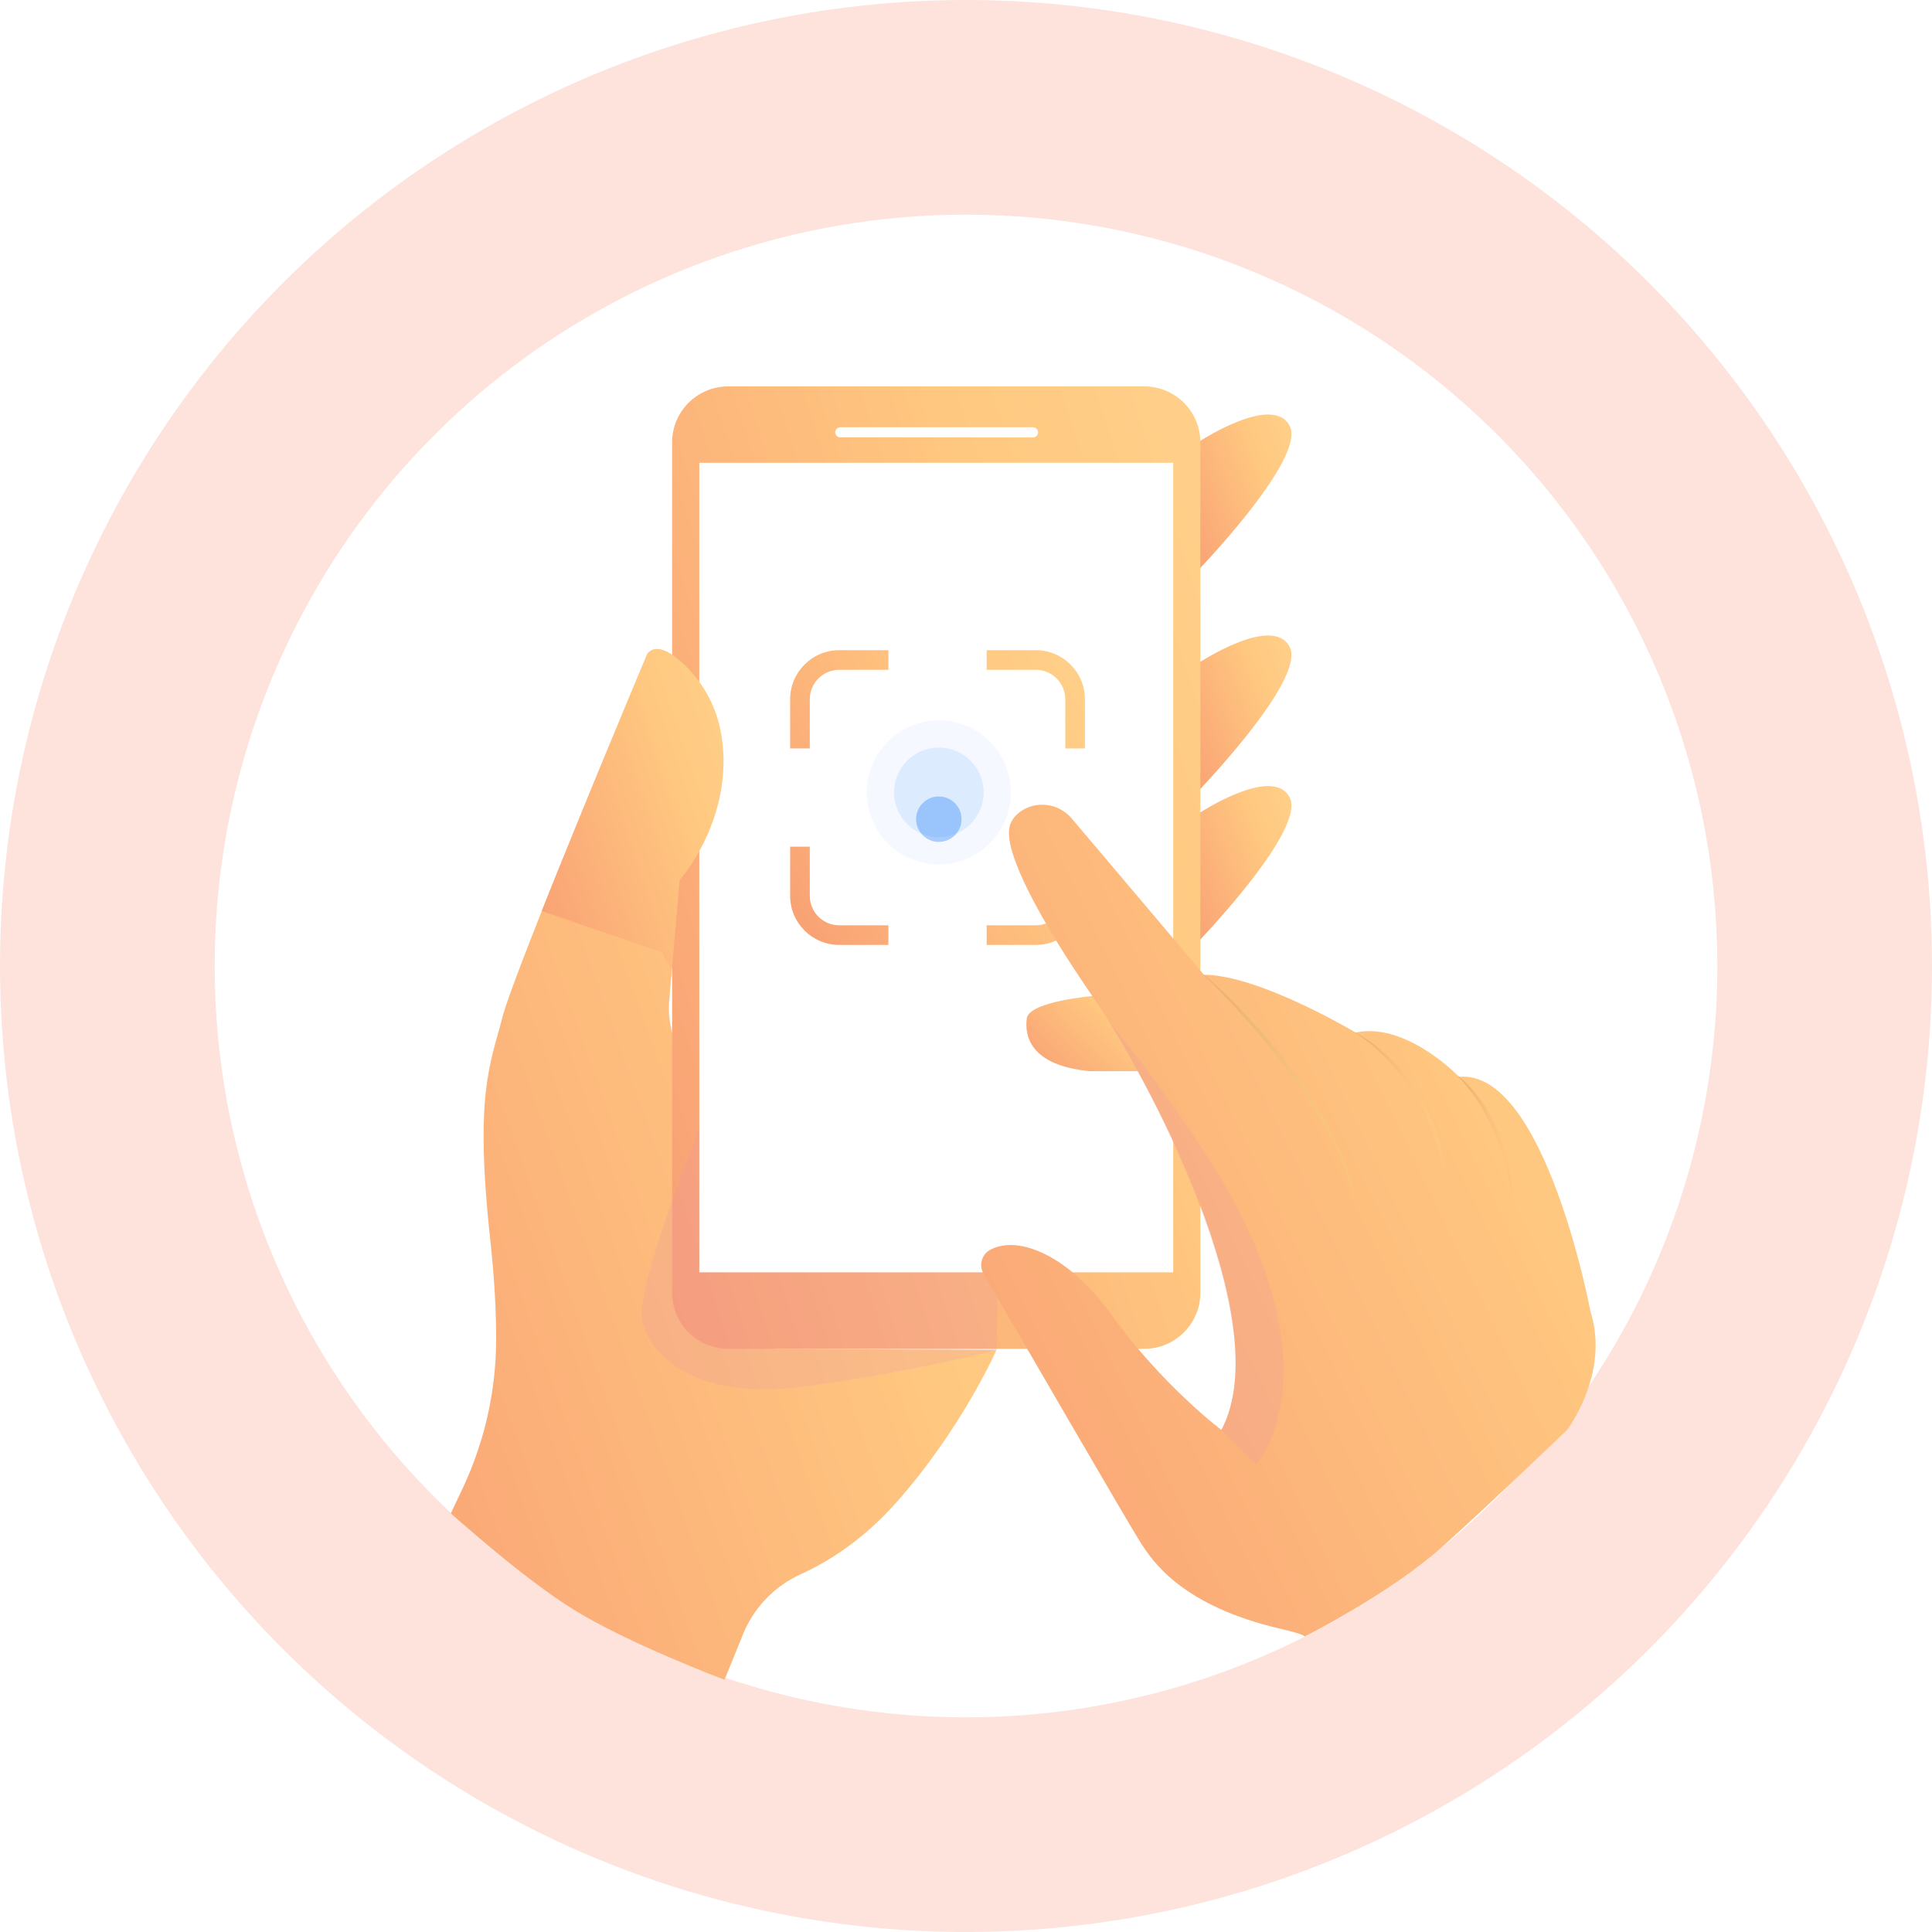
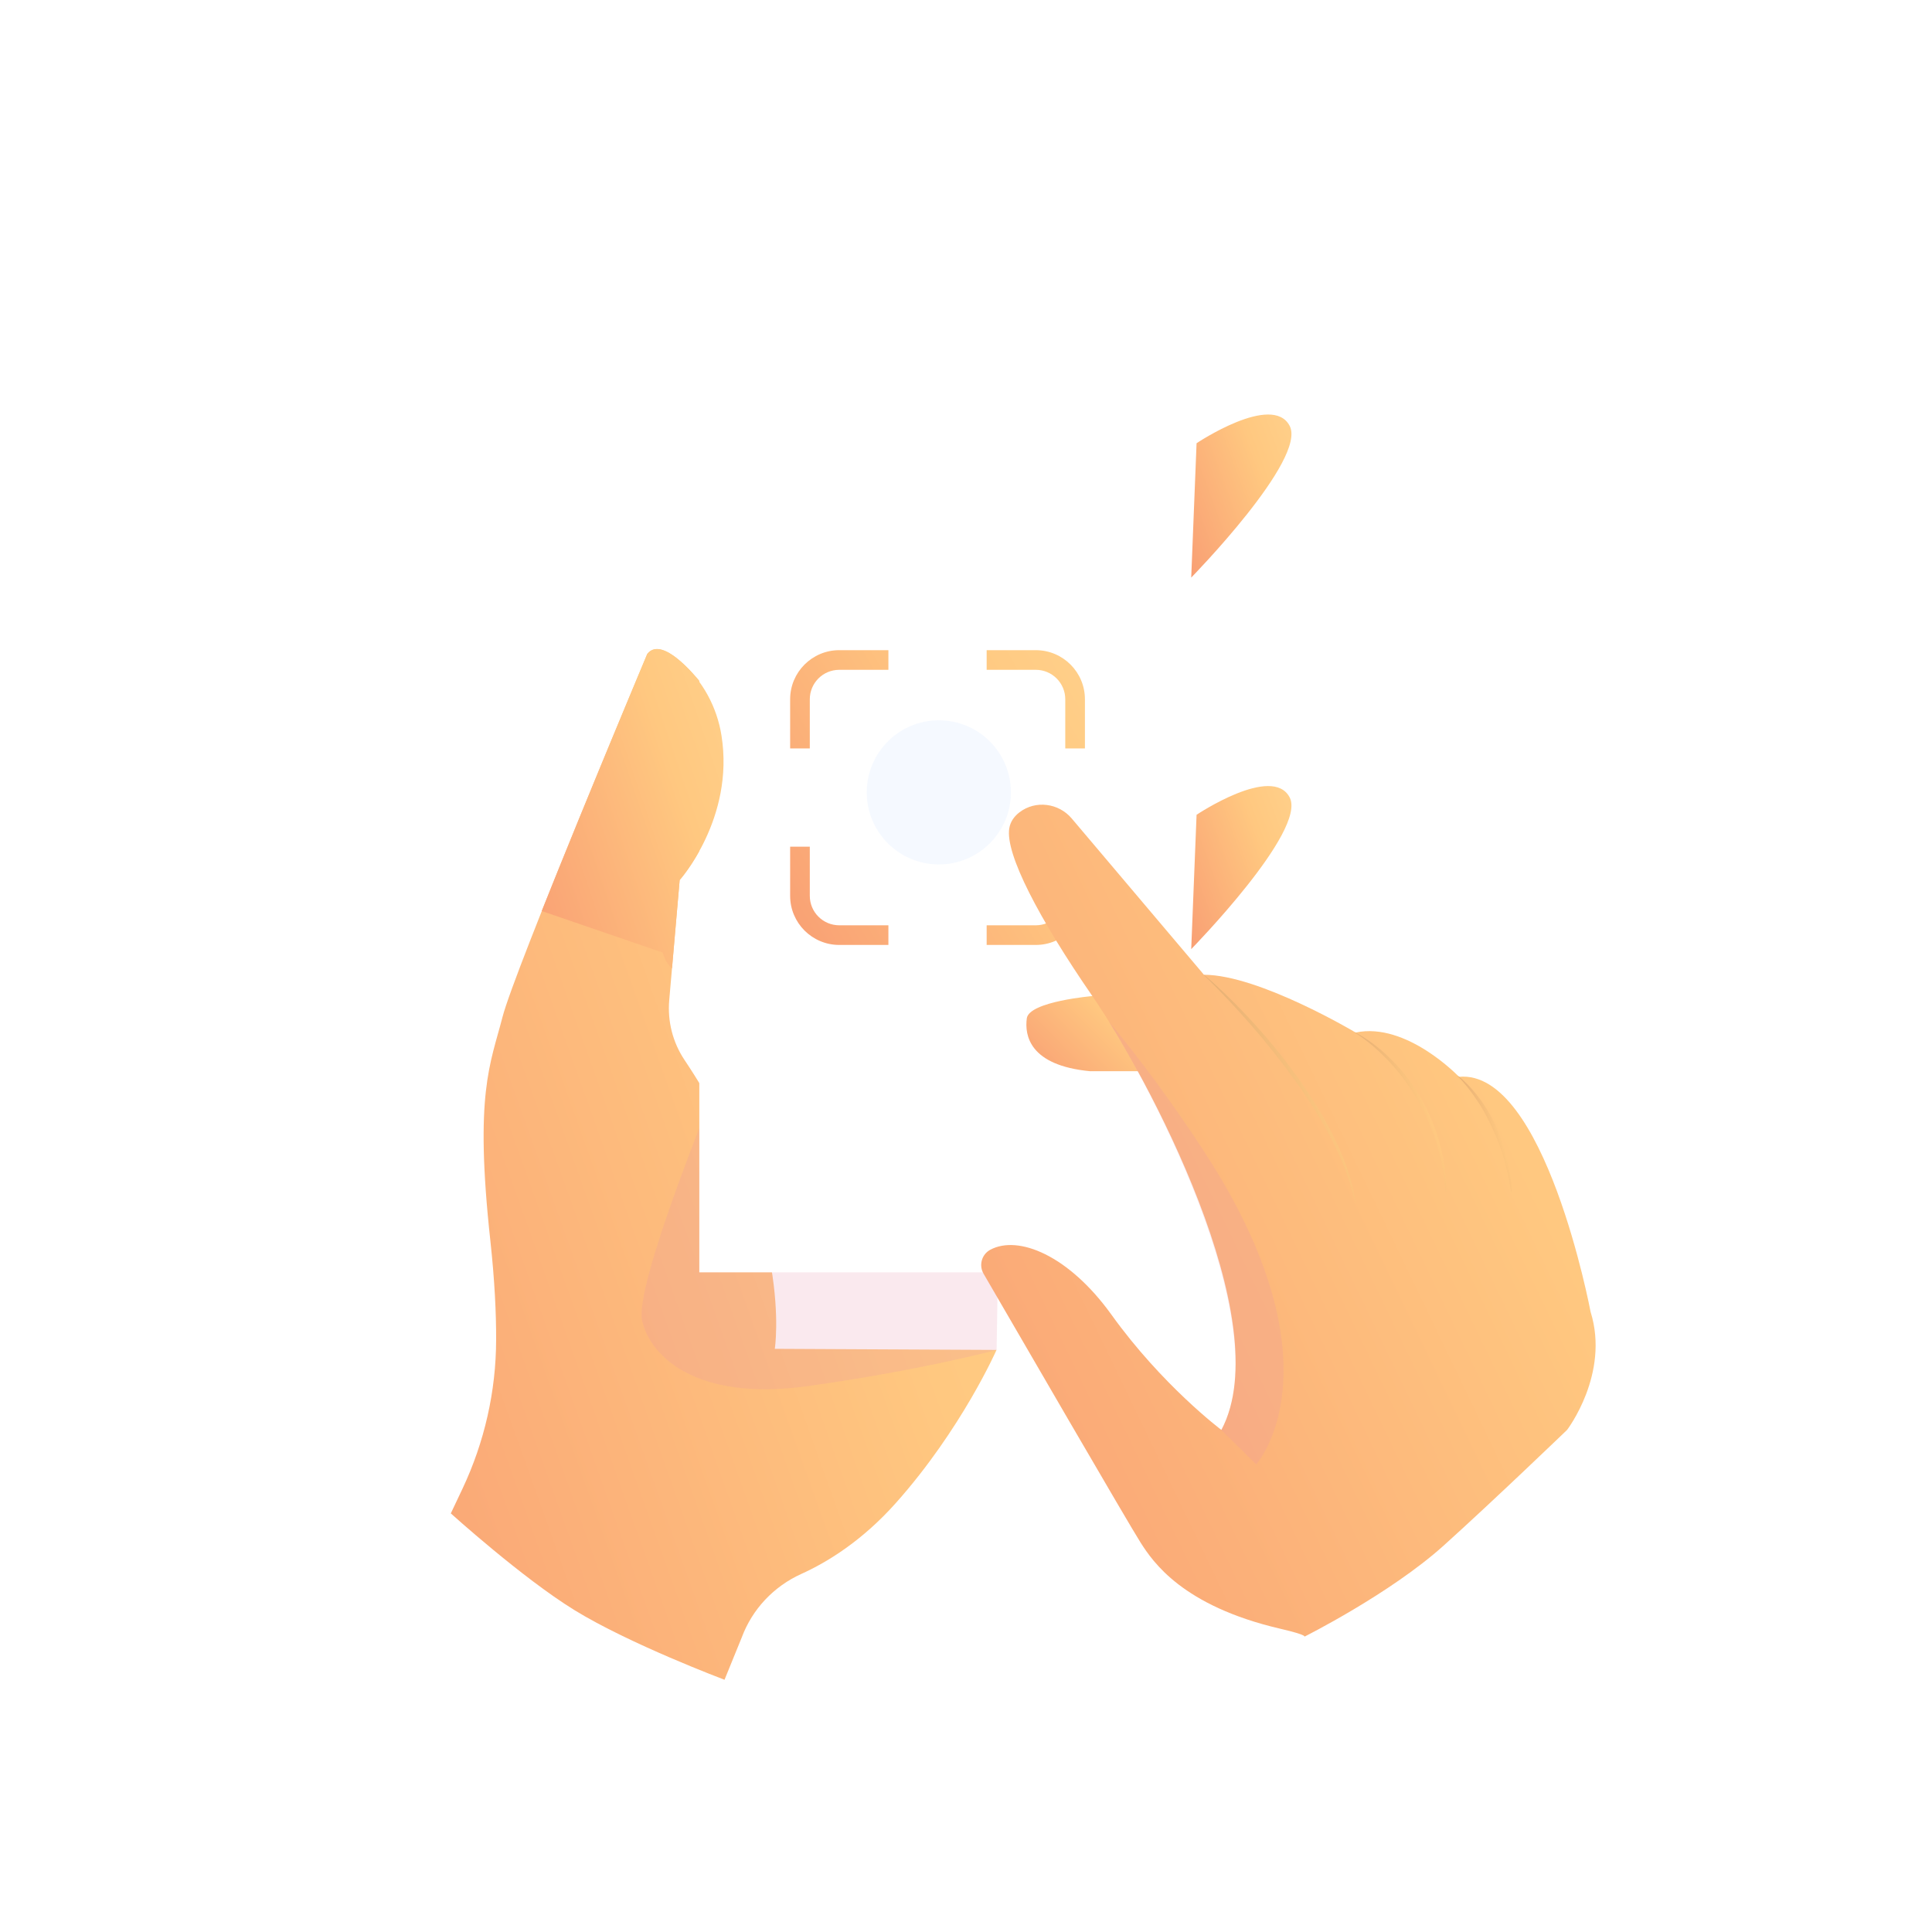
<svg xmlns="http://www.w3.org/2000/svg" width="160" height="160" viewBox="0 0 160 160" fill="none">
-   <circle cx="80" cy="80" r="80" fill="#FDE3DB" />
  <circle cx="80.001" cy="80" r="62.222" fill="white" />
  <path d="M37.334 125.333C37.334 125.333 43.242 130.672 47.557 133.333C52.117 136.145 60.001 139.111 60.001 139.111L61.429 135.605C62.301 133.259 64.081 131.379 66.358 130.348C68.506 129.377 71.394 127.612 74.191 124.472C79.639 118.359 82.528 111.795 82.528 111.795L64.165 111.704C64.165 111.704 65.816 101.434 56.692 87.787C55.714 86.328 55.27 84.578 55.423 82.828L56.287 72.879C56.287 72.879 62.492 65.949 58.686 57.353C58.686 57.353 55.049 52.317 53.604 54.159C53.604 54.159 42.616 80.329 41.615 84.227C40.614 88.116 39.276 90.561 40.614 102.794C40.965 106.034 41.095 108.731 41.087 110.955C41.08 115.219 40.124 119.421 38.306 123.28L37.334 125.333Z" fill="url(#paint0_linear_1938_1231)" />
  <path d="M99.095 36.707C99.095 36.707 105.369 32.505 106.806 35.271C108.242 38.037 98.652 47.833 98.652 47.833L99.095 36.707Z" fill="url(#paint1_linear_1938_1231)" />
-   <path d="M99.095 55.008C99.095 55.008 105.369 50.805 106.806 53.572C108.242 56.337 98.652 66.133 98.652 66.133L99.095 55.008Z" fill="url(#paint2_linear_1938_1231)" />
  <path d="M99.095 67.477C99.095 67.477 105.369 63.274 106.806 66.04C108.242 68.806 98.652 78.602 98.652 78.602L99.095 67.477Z" fill="url(#paint3_linear_1938_1231)" />
-   <path d="M94.763 32H60.307C57.74 32 55.661 34.078 55.661 36.646V93.977V107.058C55.661 109.648 57.763 111.704 60.307 111.704H94.763C97.323 111.704 99.41 109.625 99.41 107.058V49.727V36.646C99.41 34.055 97.308 32 94.763 32Z" fill="url(#paint4_linear_1938_1231)" />
  <path opacity="0.2" d="M58.799 91.203C58.799 91.203 52.564 106.455 53.175 109.343C53.779 112.231 57.561 116.082 66.838 114.799C76.115 113.515 82.534 111.796 82.534 111.796C82.534 111.796 82.924 91.211 82.534 90.164C82.144 89.117 65.463 81.713 64.806 81.713C64.148 81.713 58.799 91.203 58.799 91.203Z" fill="#EA94AD" />
  <path d="M97.162 38.326H57.914V105.369H97.162V38.326Z" fill="white" />
  <g clip-path="url(#clip0_1938_1231)">
    <path d="M67.064 61.981V57.913H65.436V61.981H67.064ZM69.505 55.471H73.574V53.844H69.505V55.471ZM67.064 57.913C67.064 56.564 68.156 55.471 69.505 55.471V53.844C67.258 53.844 65.436 55.665 65.436 57.913H67.064ZM65.436 70.119V74.188H67.064V70.119H65.436ZM69.505 78.256H73.574V76.629H69.505V78.256ZM65.436 74.188C65.436 76.435 67.258 78.256 69.505 78.256V76.629C68.156 76.629 67.064 75.536 67.064 74.188H65.436ZM81.711 55.471H85.78V53.844H81.711V55.471ZM88.221 57.913V61.981H89.849V57.913H88.221ZM85.78 55.471C87.128 55.471 88.221 56.564 88.221 57.913H89.849C89.849 55.665 88.027 53.844 85.78 53.844V55.471ZM81.711 78.256H85.78V76.629H81.711V78.256ZM89.849 74.188V70.119H88.221V74.188H89.849ZM85.78 78.256C88.027 78.256 89.849 76.435 89.849 74.188H88.221C88.221 75.536 87.128 76.629 85.78 76.629V78.256Z" fill="url(#paint5_linear_1938_1231)" />
    <ellipse cx="77.75" cy="65.621" rx="5.969" ry="5.969" fill="#398AFA" fill-opacity="0.05" />
-     <circle cx="77.751" cy="65.621" r="3.71" fill="#398AFA" fill-opacity="0.13" />
    <g filter="url(#filter0_d_1938_1231)">
-       <ellipse cx="77.749" cy="65.62" rx="1.882" ry="1.882" fill="#398AFA" fill-opacity="0.4" />
-     </g>
+       </g>
  </g>
  <path d="M85.546 36.225H69.591C69.362 36.225 69.17 36.034 69.17 35.805C69.17 35.576 69.362 35.385 69.591 35.385H85.546C85.776 35.385 85.967 35.576 85.967 35.805C85.967 36.034 85.776 36.225 85.546 36.225Z" fill="white" />
  <path d="M54.881 78.886C54.881 78.886 55.118 79.764 55.653 80.2L56.287 72.88C56.287 72.88 60.849 67.783 59.749 60.906C59.374 58.553 58.197 56.383 56.409 54.809C55.385 53.907 54.262 53.311 53.605 54.152C53.605 54.152 48.439 66.461 44.863 75.447L54.881 78.886Z" fill="url(#paint6_linear_1938_1231)" />
  <path d="M90.52 82.484C90.52 82.484 85.217 82.928 85.034 84.341C84.85 85.747 85.255 88.23 90.261 88.712H95.442C95.442 88.712 93.891 84.41 93.967 84.265C94.043 84.112 90.52 82.484 90.52 82.484Z" fill="url(#paint7_linear_1938_1231)" />
  <path d="M82.016 103.497C81.297 103.879 81.045 104.788 81.458 105.491C83.895 109.693 93.593 126.412 94.472 127.772C95.473 129.331 97.918 132.999 106.033 134.886C108.445 135.447 108.001 135.555 108.001 135.555C108.001 135.555 115.112 131.999 119.556 127.999C123.623 124.339 129.778 118.42 129.778 118.42C129.778 118.42 133.334 113.777 131.725 108.639C131.725 108.639 127.942 88.513 120.828 89.177C120.828 89.177 116.487 84.615 112.269 85.51C112.269 85.51 104.26 80.726 99.706 80.726L88.755 67.782C87.67 66.499 85.76 66.254 84.43 67.27C84.002 67.599 83.674 68.034 83.582 68.608C83.246 70.716 86.028 76.058 90.475 82.507C94.922 88.956 105.934 109.411 101.15 118.42C101.15 118.42 96.26 114.752 92.034 108.861C88.481 103.932 84.316 102.266 82.016 103.497Z" fill="url(#paint8_linear_1938_1231)" />
  <path d="M99.737 80.742C101.189 81.988 102.549 83.332 103.841 84.754C105.125 86.144 106.347 87.673 107.463 89.216C108.487 90.637 109.687 92.548 110.451 94.137C111.49 96.238 111.949 97.797 112.262 99.585L112.231 99.593C111.842 97.728 111.1 95.956 110.222 94.259C109.618 93.067 108.418 91.088 107.196 89.415C106.087 87.864 104.895 86.374 103.642 84.93C102.465 83.577 100.991 81.988 99.714 80.773L99.737 80.742Z" fill="url(#paint9_linear_1938_1231)" />
  <path d="M112.186 85.481C113.37 86.084 114.425 86.932 115.357 87.88C117.107 89.645 118.544 92.067 119.262 94.795C119.553 96.002 119.736 96.827 119.767 98.738H119.736C119.629 97.423 119.384 96.124 119.018 94.864C118.215 92.243 116.947 90.004 115.174 88.055C114.333 87.139 113.241 86.153 112.186 85.503V85.481Z" fill="url(#paint10_linear_1938_1231)" />
  <path d="M120.737 89.094C121.784 89.881 122.839 91.279 123.351 92.227C124.535 94.259 125.093 96.421 125.193 98.737L125.162 98.744C124.719 96.169 124.276 94.702 123.076 92.379C122.686 91.6 121.67 90.064 120.722 89.117L120.737 89.094Z" fill="url(#paint11_linear_1938_1231)" />
  <path opacity="0.2" d="M91.789 84.539C96.695 92.417 105.498 110.526 101.142 118.427L104.031 121.277C104.031 121.277 111.336 113.185 99.713 95.351C97.008 91.202 94.319 87.611 91.789 84.539Z" fill="#EA94AD" />
  <defs>
    <filter id="filter0_d_1938_1231" x="70.312" y="60.405" width="14.875" height="14.875" filterUnits="userSpaceOnUse" color-interpolation-filters="sRGB">
      <feFlood flood-opacity="0" result="BackgroundImageFix" />
      <feColorMatrix in="SourceAlpha" type="matrix" values="0 0 0 0 0 0 0 0 0 0 0 0 0 0 0 0 0 0 127 0" result="hardAlpha" />
      <feOffset dy="2.222" />
      <feGaussianBlur stdDeviation="2.778" />
      <feColorMatrix type="matrix" values="0 0 0 0 0.224 0 0 0 0 0.541 0 0 0 0 0.98 0 0 0 0.63 0" />
      <feBlend mode="normal" in2="BackgroundImageFix" result="effect1_dropShadow_1938_1231" />
      <feBlend mode="normal" in="SourceGraphic" in2="effect1_dropShadow_1938_1231" result="shape" />
    </filter>
    <linearGradient id="paint0_linear_1938_1231" x1="179.932" y1="-89.016" x2="-105.089" y2="12.819" gradientUnits="userSpaceOnUse">
      <stop stop-color="#FFFAC0" />
      <stop offset="0.544" stop-color="#FFC880" />
      <stop offset="1" stop-color="#EF6262" />
    </linearGradient>
    <linearGradient id="paint1_linear_1938_1231" x1="122.151" y1="12.535" x2="77.902" y2="28.696" gradientUnits="userSpaceOnUse">
      <stop stop-color="#FFFAC0" />
      <stop offset="0.544" stop-color="#FFC880" />
      <stop offset="1" stop-color="#EF6262" />
    </linearGradient>
    <linearGradient id="paint2_linear_1938_1231" x1="122.151" y1="30.835" x2="77.902" y2="46.997" gradientUnits="userSpaceOnUse">
      <stop stop-color="#FFFAC0" />
      <stop offset="0.544" stop-color="#FFC880" />
      <stop offset="1" stop-color="#EF6262" />
    </linearGradient>
    <linearGradient id="paint3_linear_1938_1231" x1="122.151" y1="43.304" x2="77.902" y2="59.466" gradientUnits="userSpaceOnUse">
      <stop stop-color="#FFFAC0" />
      <stop offset="0.544" stop-color="#FFC880" />
      <stop offset="1" stop-color="#EF6262" />
    </linearGradient>
    <linearGradient id="paint4_linear_1938_1231" x1="179.518" y1="-96.626" x2="-59.401" y2="-18.699" gradientUnits="userSpaceOnUse">
      <stop stop-color="#FFFAC0" />
      <stop offset="0.544" stop-color="#FFC880" />
      <stop offset="1" stop-color="#EF6262" />
    </linearGradient>
    <linearGradient id="paint5_linear_1938_1231" x1="134.551" y1="14.447" x2="25.538" y2="79.225" gradientUnits="userSpaceOnUse">
      <stop stop-color="#FFFAC0" />
      <stop offset="0.544" stop-color="#FFC880" />
      <stop offset="1" stop-color="#EF6262" />
    </linearGradient>
    <linearGradient id="paint6_linear_1938_1231" x1="87.492" y1="11.06" x2="5.854" y2="38.674" gradientUnits="userSpaceOnUse">
      <stop stop-color="#FFFAC0" />
      <stop offset="0.544" stop-color="#FFC880" />
      <stop offset="1" stop-color="#EF6262" />
    </linearGradient>
    <linearGradient id="paint7_linear_1938_1231" x1="114.562" y1="72.434" x2="82.901" y2="103.98" gradientUnits="userSpaceOnUse">
      <stop stop-color="#FFFAC0" />
      <stop offset="0.544" stop-color="#FFC880" />
      <stop offset="1" stop-color="#EF6262" />
    </linearGradient>
    <linearGradient id="paint8_linear_1938_1231" x1="254.659" y1="-55.332" x2="-45.752" y2="89.327" gradientUnits="userSpaceOnUse">
      <stop stop-color="#FFFAC0" />
      <stop offset="0.544" stop-color="#FFC880" />
      <stop offset="1" stop-color="#EF6262" />
    </linearGradient>
    <linearGradient id="paint9_linear_1938_1231" x1="135.238" y1="50.321" x2="69.68" y2="76.252" gradientUnits="userSpaceOnUse">
      <stop stop-color="#FFFAC0" />
      <stop offset="0" stop-color="#9E9422" />
      <stop offset="0.544" stop-color="#FFC880" />
      <stop offset="1" stop-color="#743E3E" />
    </linearGradient>
    <linearGradient id="paint10_linear_1938_1231" x1="133.647" y1="64.086" x2="92.585" y2="78.038" gradientUnits="userSpaceOnUse">
      <stop stop-color="#FFFAC0" />
      <stop offset="0" stop-color="#9E9422" />
      <stop offset="0.544" stop-color="#FFC880" />
      <stop offset="1" stop-color="#743E3E" />
    </linearGradient>
    <linearGradient id="paint11_linear_1938_1231" x1="133.378" y1="73.519" x2="108.27" y2="80.431" gradientUnits="userSpaceOnUse">
      <stop stop-color="#FFFAC0" />
      <stop offset="0" stop-color="#9E9422" />
      <stop offset="0.544" stop-color="#FFC880" />
      <stop offset="1" stop-color="#743E3E" />
    </linearGradient>
    <clipPath id="clip0_1938_1231">
      <rect width="24.413" height="24.413" fill="white" transform="translate(65.436 53.844)" />
    </clipPath>
  </defs>
</svg>